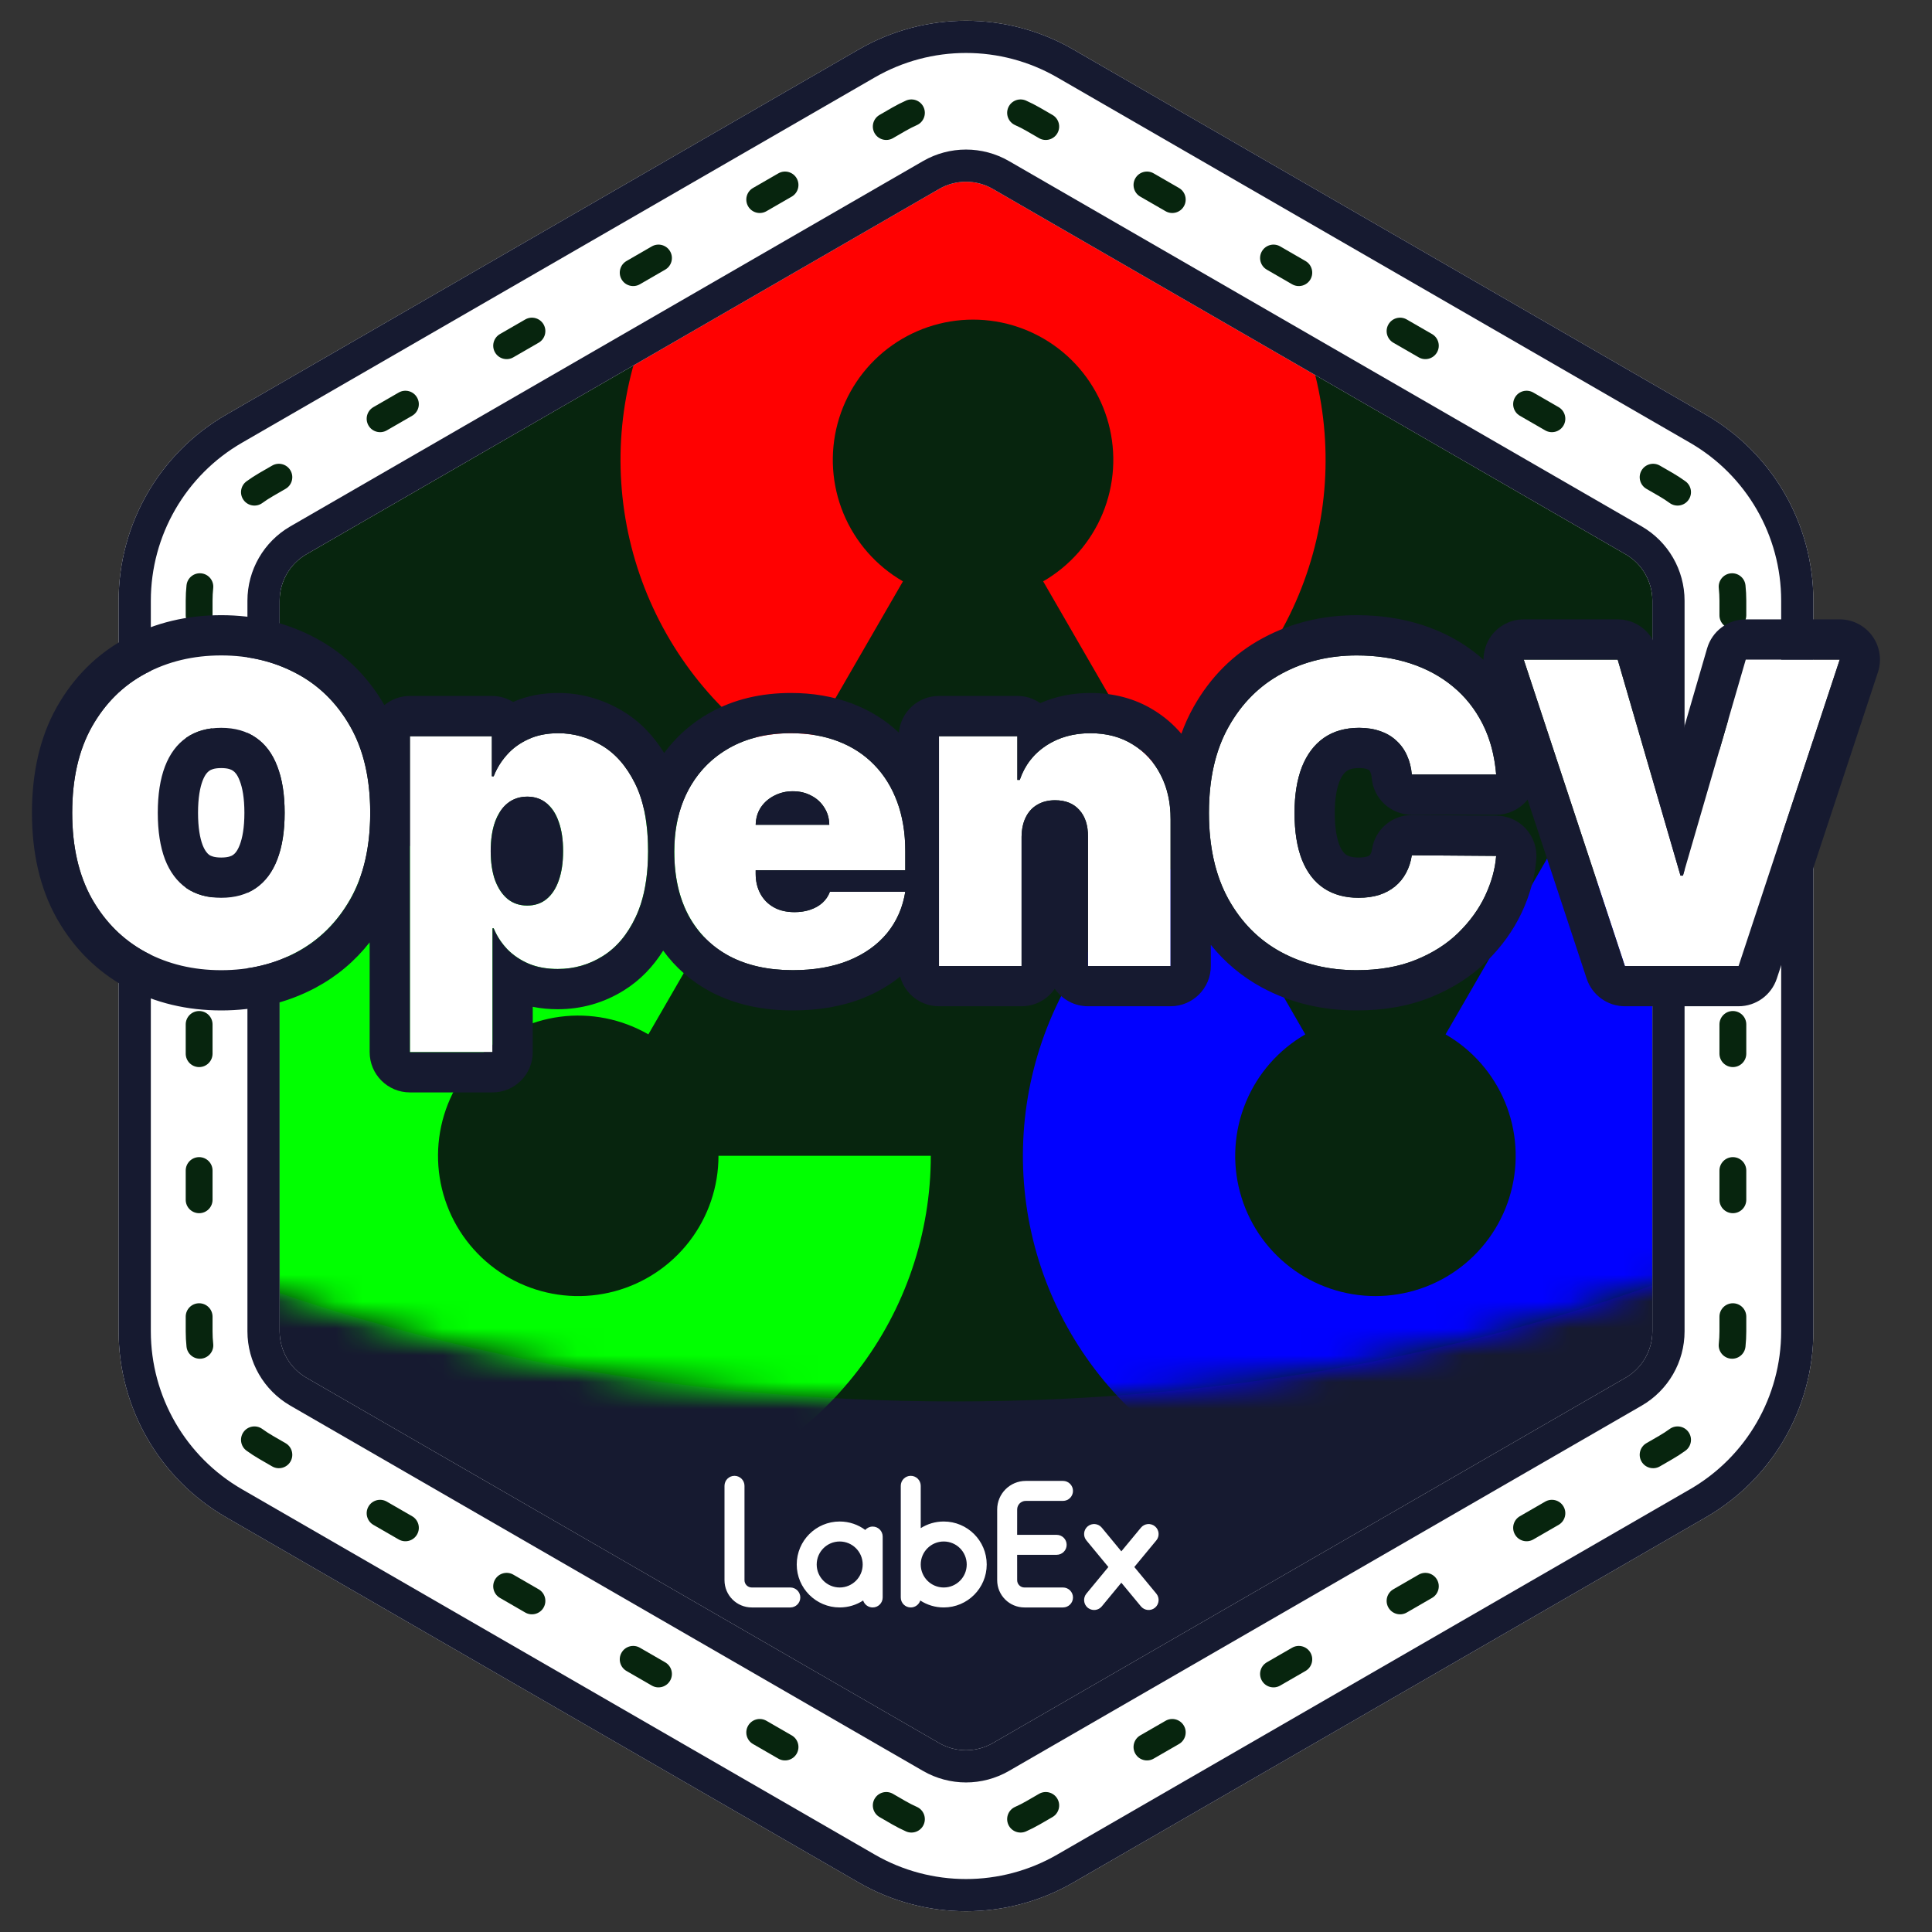
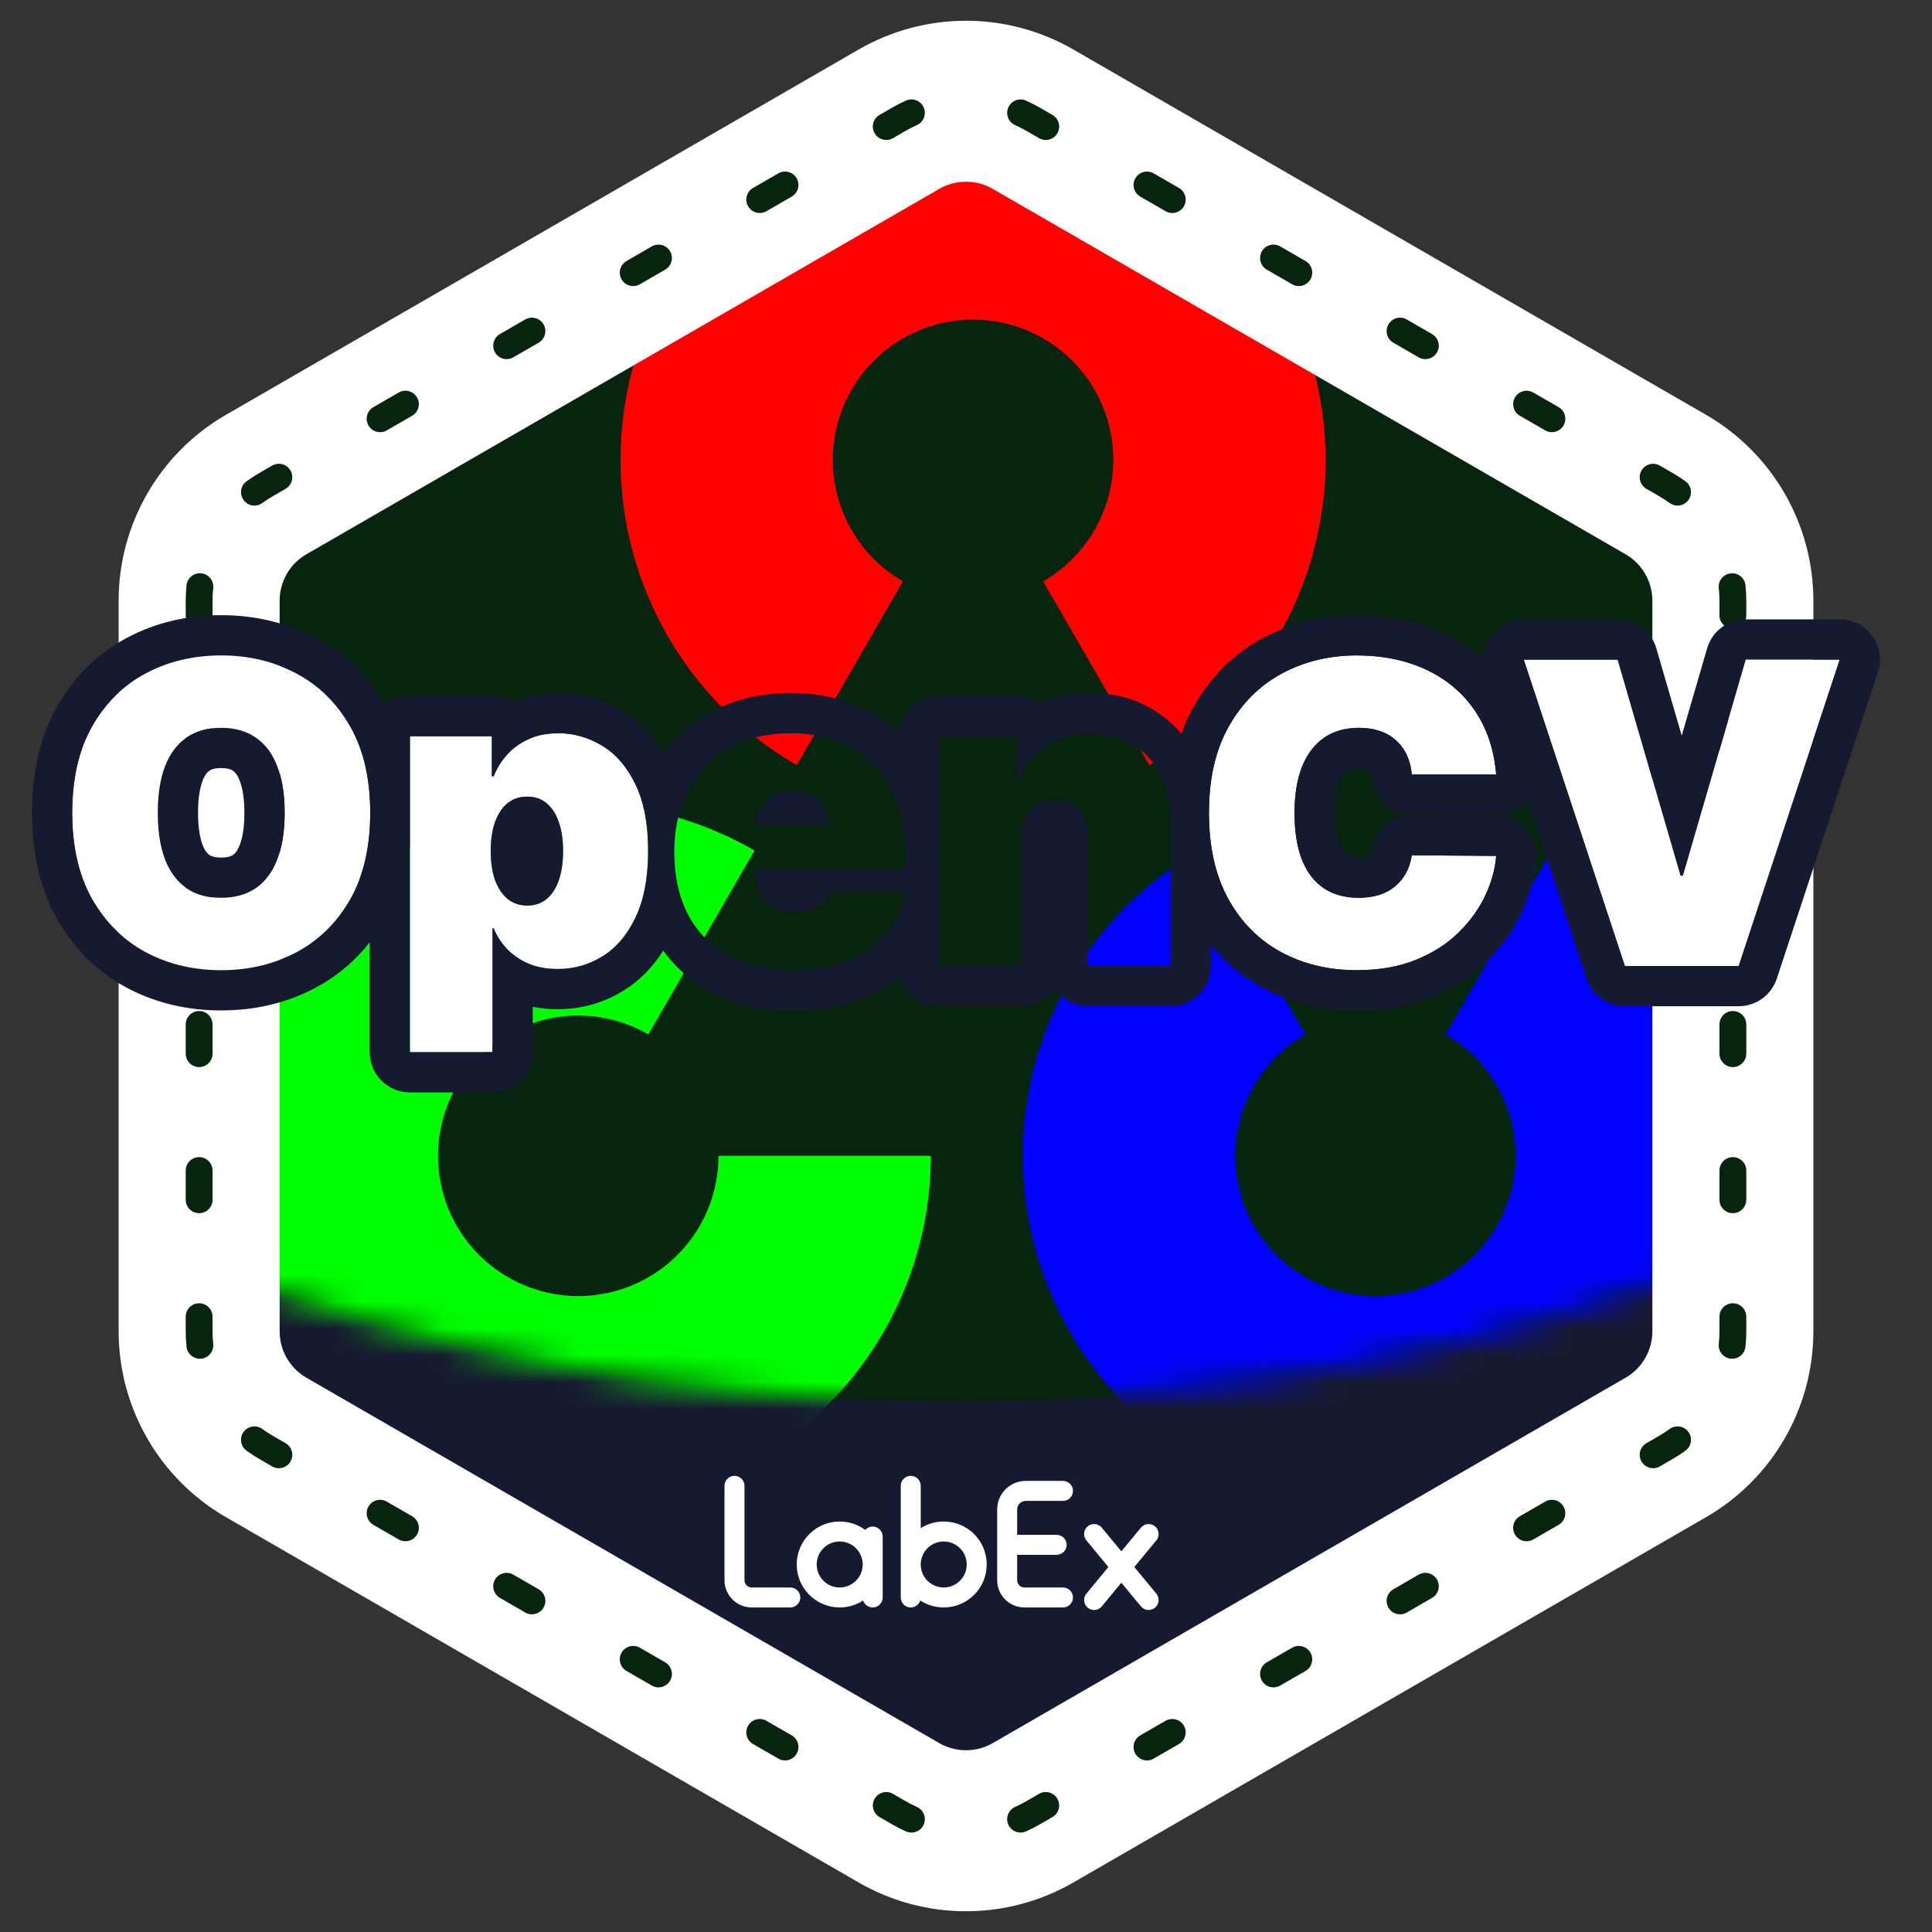
<svg xmlns="http://www.w3.org/2000/svg" width="72" height="72" viewBox="0 0 72 72" fill="none">
  <rect x="0" y="0" width="72" height="72" fill="#333333" stroke="none" />
  <path d="M33.5 4.443C35.047 3.55 36.953 3.55 38.5 4.443L62.079 18.057C63.626 18.95 64.579 20.6 64.579 22.387V49.613C64.579 51.4 63.626 53.05 62.079 53.943L38.5 67.557C36.953 68.45 35.047 68.45 33.5 67.557L9.921 53.943C8.374 53.05 7.421 51.4 7.421 49.613V22.387C7.421 20.6 8.374 18.95 9.921 18.057L33.5 4.443Z" fill="#161A30" />
  <path fill-rule="evenodd" clip-rule="evenodd" d="M7 46.918V22.613C7 20.827 7.953 19.176 9.5 18.283L33.079 4.67C34.626 3.777 36.532 3.777 38.079 4.67L61.658 18.283C63.205 19.176 64.158 20.827 64.158 22.613V46.918C55.829 50.286 46.045 52.227 35.579 52.227C25.112 52.227 15.329 50.286 7 46.918Z" fill="#07250E" />
  <mask id="mask0_5179_47625" style="mask-type:alpha" maskUnits="userSpaceOnUse" x="7" y="4" width="58" height="49">
    <path fill-rule="evenodd" clip-rule="evenodd" d="M7 46.918V22.613C7 20.827 7.953 19.176 9.5 18.283L33.079 4.67C34.626 3.777 36.532 3.777 38.079 4.67L61.658 18.283C63.205 19.176 64.158 20.827 64.158 22.613V46.918C55.829 50.286 46.045 52.227 35.579 52.227C25.112 52.227 15.329 50.286 7 46.918Z" fill="#FF8642" />
  </mask>
  <g mask="url(#mask0_5179_47625)">
    <path d="M29.694 28.516C27.189 27.07 25.232 24.838 24.125 22.166C23.018 19.494 22.824 16.531 23.573 13.738C24.321 10.944 25.971 8.476 28.265 6.715C30.56 4.954 33.371 4 36.263 4C39.155 4 41.967 4.954 44.261 6.715C46.556 8.476 48.205 10.944 48.953 13.738C49.702 16.531 49.508 19.494 48.401 22.166C47.294 24.838 45.337 27.07 42.832 28.516L38.876 21.665C39.873 21.089 40.652 20.201 41.092 19.138C41.532 18.075 41.609 16.897 41.312 15.785C41.014 14.674 40.358 13.692 39.445 12.991C38.532 12.291 37.414 11.911 36.263 11.911C35.112 11.911 33.994 12.291 33.081 12.991C32.168 13.692 31.512 14.674 31.214 15.785C30.917 16.897 30.994 18.075 31.434 19.138C31.875 20.201 32.653 21.089 33.65 21.665L29.694 28.516Z" fill="#FF0101" />
    <path d="M57.828 31.697C60.333 33.143 62.29 35.375 63.397 38.047C64.504 40.719 64.698 43.681 63.949 46.475C63.201 49.268 61.551 51.737 59.257 53.498C56.962 55.258 54.151 56.212 51.259 56.212C48.367 56.212 45.555 55.258 43.261 53.498C40.966 51.737 39.317 49.268 38.568 46.475C37.82 43.681 38.014 40.719 39.121 38.047C40.228 35.375 42.185 33.143 44.69 31.697L48.645 38.548C47.649 39.123 46.87 40.011 46.43 41.074C45.99 42.137 45.912 43.316 46.21 44.427C46.508 45.539 47.164 46.521 48.077 47.221C48.99 47.922 50.108 48.301 51.259 48.301C52.409 48.301 53.528 47.922 54.441 47.221C55.353 46.521 56.01 45.539 56.307 44.427C56.605 43.316 56.528 42.137 56.088 41.074C55.647 40.011 54.869 39.123 53.872 38.548L57.828 31.697Z" fill="#0101FF" />
    <path d="M34.688 43.074C34.688 45.967 33.733 48.778 31.973 51.072C30.212 53.367 27.744 55.016 24.95 55.765C22.157 56.513 19.194 56.319 16.522 55.212C13.85 54.106 11.618 52.148 10.172 49.644C8.726 47.139 8.147 44.227 8.524 41.36C8.902 38.492 10.215 35.83 12.26 33.784C14.305 31.739 16.968 30.426 19.835 30.049C22.702 29.671 25.614 30.25 28.119 31.697L24.163 38.548C23.167 37.973 22.008 37.742 20.868 37.892C19.727 38.043 18.668 38.565 17.854 39.379C17.04 40.192 16.518 41.252 16.368 42.392C16.218 43.533 16.448 44.691 17.023 45.688C17.599 46.684 18.487 47.463 19.55 47.903C20.613 48.344 21.791 48.421 22.903 48.123C24.014 47.825 24.996 47.169 25.696 46.256C26.397 45.343 26.776 44.225 26.776 43.074L34.688 43.074Z" fill="#01FF01" />
  </g>
  <path fill-rule="evenodd" clip-rule="evenodd" d="M32 1.845C34.475 0.416 37.525 0.416 40 1.845L63.579 15.459C66.054 16.888 67.579 19.529 67.579 22.387V49.613C67.579 52.471 66.054 55.112 63.579 56.541L40 70.155C37.525 71.584 34.475 71.584 32 70.155L8.421 56.541C5.946 55.112 4.421 52.471 4.421 49.613V22.387C4.421 19.529 5.946 16.888 8.421 15.459L32 1.845ZM37 7.041C36.381 6.684 35.619 6.684 35 7.041L11.421 20.655C10.802 21.012 10.421 21.672 10.421 22.387V49.613C10.421 50.328 10.802 50.988 11.421 51.345L35 64.959C35.619 65.316 36.381 65.316 37 64.959L60.579 51.345C61.198 50.988 61.579 50.328 61.579 49.613V22.387C61.579 21.672 61.198 21.012 60.579 20.655L37 7.041Z" fill="white" />
-   <path fill-rule="evenodd" clip-rule="evenodd" d="M39.4 2.885C37.296 1.67 34.704 1.67 32.6 2.885L9.021 16.498C6.917 17.712 5.621 19.957 5.621 22.387V49.613C5.621 52.043 6.917 54.288 9.021 55.502L32.6 69.115C34.704 70.33 37.296 70.33 39.4 69.115L62.979 55.502C65.083 54.288 66.379 52.043 66.379 49.613V22.387C66.379 19.957 65.083 17.712 62.979 16.498L39.4 2.885ZM34.4 6.002C35.39 5.431 36.61 5.431 37.6 6.002L61.179 19.616C62.169 20.187 62.779 21.244 62.779 22.387V49.613C62.779 50.757 62.169 51.813 61.179 52.385L37.6 65.998C36.61 66.569 35.39 66.569 34.4 65.998L10.821 52.385C9.831 51.813 9.221 50.757 9.221 49.613V22.387C9.221 21.244 9.831 20.187 10.821 19.616L34.4 6.002ZM40 1.845C37.525 0.416 34.475 0.416 32 1.845L8.421 15.459C5.946 16.888 4.421 19.529 4.421 22.387V49.613C4.421 52.471 5.946 55.112 8.421 56.541L32 70.155C34.475 71.584 37.525 71.584 40 70.155L63.579 56.541C66.054 55.112 67.579 52.471 67.579 49.613V22.387C67.579 19.529 66.054 16.888 63.579 15.459L40 1.845ZM35 7.041C35.619 6.684 36.381 6.684 37 7.041L60.579 20.655C61.198 21.012 61.579 21.672 61.579 22.387V49.613C61.579 50.328 61.198 50.988 60.579 51.345L37 64.959C36.381 65.316 35.619 65.316 35 64.959L11.421 51.345C10.802 50.988 10.421 50.328 10.421 49.613V22.387C10.421 21.672 10.802 21.012 11.421 20.655L35 7.041Z" fill="#161A30" />
-   <path fill-rule="evenodd" clip-rule="evenodd" d="M37.577 4.002C37.689 3.75 37.985 3.637 38.237 3.749C38.411 3.827 38.583 3.914 38.75 4.01L39.222 4.283C39.461 4.421 39.543 4.726 39.405 4.966C39.267 5.205 38.961 5.287 38.722 5.149L38.25 4.876C38.113 4.797 37.973 4.726 37.83 4.662C37.578 4.55 37.465 4.254 37.577 4.002ZM34.423 4.002C34.535 4.254 34.422 4.55 34.17 4.662C34.027 4.726 33.887 4.797 33.75 4.876L33.278 5.149C33.039 5.287 32.733 5.205 32.595 4.966C32.457 4.726 32.539 4.421 32.778 4.283L33.25 4.01C33.417 3.914 33.589 3.827 33.763 3.749C34.015 3.637 34.311 3.75 34.423 4.002ZM42.311 6.644C42.449 6.405 42.755 6.323 42.994 6.461L43.937 7.005C44.176 7.143 44.258 7.449 44.12 7.688C43.982 7.927 43.676 8.009 43.437 7.871L42.494 7.327C42.255 7.189 42.173 6.883 42.311 6.644ZM29.689 6.644C29.827 6.883 29.745 7.189 29.506 7.327L28.563 7.871C28.323 8.009 28.018 7.927 27.88 7.688C27.742 7.449 27.823 7.143 28.063 7.005L29.006 6.461C29.245 6.323 29.551 6.405 29.689 6.644ZM24.973 9.366C25.111 9.605 25.029 9.911 24.79 10.049L23.847 10.594C23.608 10.732 23.302 10.65 23.164 10.411C23.026 10.172 23.108 9.866 23.347 9.728L24.29 9.183C24.529 9.045 24.835 9.127 24.973 9.366ZM47.027 9.366C47.165 9.127 47.471 9.045 47.71 9.183L48.653 9.728C48.892 9.866 48.974 10.172 48.836 10.411C48.698 10.65 48.392 10.732 48.153 10.594L47.21 10.049C46.971 9.911 46.889 9.605 47.027 9.366ZM20.257 12.089C20.395 12.328 20.313 12.634 20.074 12.772L19.131 13.316C18.892 13.455 18.586 13.373 18.448 13.133C18.31 12.894 18.392 12.589 18.631 12.45L19.574 11.906C19.813 11.768 20.119 11.85 20.257 12.089ZM51.743 12.089C51.881 11.85 52.187 11.768 52.426 11.906L53.369 12.45C53.608 12.589 53.69 12.894 53.552 13.133C53.414 13.373 53.108 13.455 52.869 13.316L51.926 12.772C51.687 12.634 51.605 12.328 51.743 12.089ZM15.541 14.812C15.68 15.051 15.598 15.357 15.358 15.495L14.415 16.039C14.176 16.177 13.87 16.095 13.732 15.856C13.594 15.617 13.676 15.311 13.915 15.173L14.858 14.629C15.098 14.491 15.403 14.572 15.541 14.812ZM56.459 14.812C56.596 14.572 56.902 14.491 57.142 14.629L58.085 15.173C58.324 15.311 58.406 15.617 58.268 15.856C58.13 16.095 57.824 16.177 57.585 16.039L56.642 15.495C56.402 15.357 56.32 15.051 56.459 14.812ZM10.826 17.534C10.964 17.773 10.882 18.079 10.643 18.217L10.171 18.49C10.034 18.569 9.902 18.654 9.776 18.746C9.553 18.908 9.24 18.859 9.078 18.635C8.915 18.412 8.965 18.099 9.188 17.937C9.343 17.825 9.504 17.72 9.671 17.623L10.143 17.351C10.382 17.213 10.688 17.295 10.826 17.534ZM61.174 17.534C61.312 17.295 61.618 17.213 61.857 17.351L62.329 17.623C62.496 17.72 62.657 17.825 62.812 17.937C63.035 18.099 63.085 18.412 62.922 18.635C62.76 18.859 62.447 18.908 62.224 18.746C62.098 18.654 61.966 18.569 61.829 18.49L61.357 18.217C61.118 18.079 61.036 17.773 61.174 17.534ZM7.501 21.367C7.775 21.395 7.975 21.642 7.946 21.916C7.929 22.071 7.921 22.228 7.921 22.387V22.931C7.921 23.207 7.697 23.431 7.421 23.431C7.145 23.431 6.921 23.207 6.921 22.931V22.387C6.921 22.193 6.931 22.002 6.951 21.812C6.98 21.537 7.226 21.338 7.501 21.367ZM64.499 21.367C64.774 21.338 65.02 21.537 65.049 21.812C65.069 22.002 65.079 22.193 65.079 22.387V22.931C65.079 23.207 64.855 23.431 64.579 23.431C64.303 23.431 64.079 23.207 64.079 22.931V22.387C64.079 22.228 64.07 22.071 64.054 21.916C64.025 21.642 64.225 21.395 64.499 21.367ZM64.579 26.788C64.855 26.788 65.079 27.011 65.079 27.288V28.377C65.079 28.653 64.855 28.877 64.579 28.877C64.303 28.877 64.079 28.653 64.079 28.377V27.288C64.079 27.011 64.303 26.788 64.579 26.788ZM7.421 26.788C7.697 26.788 7.921 27.011 7.921 27.288V28.377C7.921 28.653 7.697 28.877 7.421 28.877C7.145 28.877 6.921 28.653 6.921 28.377V27.288C6.921 27.011 7.145 26.788 7.421 26.788ZM7.421 32.233C7.697 32.233 7.921 32.457 7.921 32.733V33.822C7.921 34.098 7.697 34.322 7.421 34.322C7.145 34.322 6.921 34.098 6.921 33.822V32.733C6.921 32.457 7.145 32.233 7.421 32.233ZM64.579 32.233C64.855 32.233 65.079 32.457 65.079 32.733V33.822C65.079 34.098 64.855 34.322 64.579 34.322C64.303 34.322 64.079 34.098 64.079 33.822V32.733C64.079 32.457 64.303 32.233 64.579 32.233ZM7.421 37.678C7.697 37.678 7.921 37.902 7.921 38.178V39.267C7.921 39.543 7.697 39.767 7.421 39.767C7.145 39.767 6.921 39.543 6.921 39.267V38.178C6.921 37.902 7.145 37.678 7.421 37.678ZM64.579 37.678C64.855 37.678 65.079 37.902 65.079 38.178V39.267C65.079 39.543 64.855 39.767 64.579 39.767C64.303 39.767 64.079 39.543 64.079 39.267V38.178C64.079 37.902 64.303 37.678 64.579 37.678ZM7.421 43.123C7.697 43.123 7.921 43.347 7.921 43.623V44.712C7.921 44.989 7.697 45.212 7.421 45.212C7.145 45.212 6.921 44.989 6.921 44.712V43.623C6.921 43.347 7.145 43.123 7.421 43.123ZM64.579 43.123C64.855 43.123 65.079 43.347 65.079 43.623V44.712C65.079 44.989 64.855 45.212 64.579 45.212C64.303 45.212 64.079 44.989 64.079 44.712V43.623C64.079 43.347 64.303 43.123 64.579 43.123ZM7.421 48.569C7.697 48.569 7.921 48.792 7.921 49.069V49.613C7.921 49.771 7.929 49.928 7.946 50.084C7.975 50.358 7.775 50.604 7.501 50.633C7.226 50.662 6.98 50.463 6.951 50.188C6.931 49.998 6.921 49.806 6.921 49.613V49.069C6.921 48.792 7.145 48.569 7.421 48.569ZM64.579 48.569C64.855 48.569 65.079 48.792 65.079 49.069V49.613C65.079 49.806 65.069 49.998 65.049 50.188C65.02 50.463 64.774 50.662 64.499 50.633C64.225 50.604 64.025 50.358 64.054 50.084C64.07 49.928 64.079 49.771 64.079 49.613V49.069C64.079 48.792 64.303 48.569 64.579 48.569ZM9.078 53.364C9.24 53.141 9.553 53.092 9.776 53.254C9.902 53.346 10.034 53.431 10.171 53.51L10.643 53.783C10.882 53.921 10.964 54.226 10.826 54.466C10.688 54.705 10.382 54.787 10.143 54.649L9.671 54.376C9.504 54.28 9.343 54.175 9.188 54.063C8.965 53.901 8.915 53.588 9.078 53.364ZM62.922 53.364C63.085 53.588 63.035 53.901 62.812 54.063C62.657 54.175 62.496 54.28 62.329 54.376L61.857 54.649C61.618 54.787 61.312 54.705 61.174 54.466C61.036 54.226 61.118 53.921 61.357 53.783L61.829 53.51C61.966 53.431 62.098 53.346 62.224 53.254C62.447 53.092 62.76 53.141 62.922 53.364ZM13.732 56.144C13.87 55.904 14.176 55.823 14.415 55.961L15.358 56.505C15.598 56.643 15.68 56.949 15.541 57.188C15.403 57.427 15.098 57.509 14.858 57.371L13.915 56.827C13.676 56.689 13.594 56.383 13.732 56.144ZM58.268 56.144C58.406 56.383 58.324 56.689 58.085 56.827L57.142 57.371C56.902 57.509 56.596 57.427 56.459 57.188C56.32 56.949 56.402 56.643 56.642 56.505L57.585 55.961C57.824 55.823 58.13 55.904 58.268 56.144ZM18.448 58.866C18.586 58.627 18.892 58.545 19.131 58.683L20.074 59.228C20.313 59.366 20.395 59.672 20.257 59.911C20.119 60.15 19.813 60.232 19.574 60.094L18.631 59.549C18.392 59.411 18.31 59.105 18.448 58.866ZM53.552 58.866C53.69 59.105 53.608 59.411 53.369 59.549L52.426 60.094C52.187 60.232 51.881 60.15 51.743 59.911C51.605 59.672 51.687 59.366 51.926 59.228L52.869 58.683C53.108 58.545 53.414 58.627 53.552 58.866ZM23.164 61.589C23.302 61.35 23.608 61.268 23.847 61.406L24.79 61.95C25.029 62.089 25.111 62.394 24.973 62.633C24.835 62.873 24.529 62.955 24.29 62.816L23.347 62.272C23.108 62.134 23.026 61.828 23.164 61.589ZM48.836 61.589C48.974 61.828 48.892 62.134 48.653 62.272L47.71 62.816C47.471 62.955 47.165 62.873 47.027 62.633C46.889 62.394 46.971 62.089 47.21 61.95L48.153 61.406C48.392 61.268 48.698 61.35 48.836 61.589ZM27.88 64.312C28.018 64.073 28.323 63.991 28.563 64.129L29.506 64.673C29.745 64.811 29.827 65.117 29.689 65.356C29.551 65.595 29.245 65.677 29.006 65.539L28.063 64.995C27.823 64.857 27.742 64.551 27.88 64.312ZM44.12 64.312C44.258 64.551 44.176 64.857 43.937 64.995L42.994 65.539C42.755 65.677 42.449 65.595 42.311 65.356C42.173 65.117 42.255 64.811 42.494 64.673L43.437 64.129C43.676 63.991 43.982 64.073 44.12 64.312ZM32.595 67.034C32.733 66.795 33.039 66.713 33.278 66.851L33.75 67.124C33.887 67.203 34.027 67.274 34.17 67.338C34.422 67.45 34.535 67.745 34.423 67.998C34.311 68.25 34.015 68.363 33.763 68.251C33.589 68.173 33.417 68.086 33.25 67.99L32.778 67.717C32.539 67.579 32.457 67.273 32.595 67.034ZM39.405 67.034C39.543 67.273 39.461 67.579 39.222 67.717L38.75 67.99C38.583 68.086 38.411 68.173 38.237 68.251C37.985 68.363 37.689 68.25 37.577 67.998C37.465 67.745 37.578 67.45 37.83 67.338C37.973 67.274 38.113 67.203 38.25 67.124L38.722 66.851C38.961 66.713 39.267 66.795 39.405 67.034Z" fill="#07250E" />
+   <path fill-rule="evenodd" clip-rule="evenodd" d="M37.577 4.002C37.689 3.75 37.985 3.637 38.237 3.749C38.411 3.827 38.583 3.914 38.75 4.01L39.222 4.283C39.461 4.421 39.543 4.726 39.405 4.966C39.267 5.205 38.961 5.287 38.722 5.149L38.25 4.876C38.113 4.797 37.973 4.726 37.83 4.662C37.578 4.55 37.465 4.254 37.577 4.002ZM34.423 4.002C34.535 4.254 34.422 4.55 34.17 4.662C34.027 4.726 33.887 4.797 33.75 4.876L33.278 5.149C33.039 5.287 32.733 5.205 32.595 4.966C32.457 4.726 32.539 4.421 32.778 4.283L33.25 4.01C33.417 3.914 33.589 3.827 33.763 3.749C34.015 3.637 34.311 3.75 34.423 4.002ZM42.311 6.644C42.449 6.405 42.755 6.323 42.994 6.461L43.937 7.005C44.176 7.143 44.258 7.449 44.12 7.688C43.982 7.927 43.676 8.009 43.437 7.871L42.494 7.327C42.255 7.189 42.173 6.883 42.311 6.644ZM29.689 6.644C29.827 6.883 29.745 7.189 29.506 7.327L28.563 7.871C28.323 8.009 28.018 7.927 27.88 7.688C27.742 7.449 27.823 7.143 28.063 7.005L29.006 6.461C29.245 6.323 29.551 6.405 29.689 6.644ZM24.973 9.366C25.111 9.605 25.029 9.911 24.79 10.049L23.847 10.594C23.608 10.732 23.302 10.65 23.164 10.411C23.026 10.172 23.108 9.866 23.347 9.728L24.29 9.183C24.529 9.045 24.835 9.127 24.973 9.366ZM47.027 9.366C47.165 9.127 47.471 9.045 47.71 9.183L48.653 9.728C48.892 9.866 48.974 10.172 48.836 10.411C48.698 10.65 48.392 10.732 48.153 10.594L47.21 10.049C46.971 9.911 46.889 9.605 47.027 9.366ZM20.257 12.089C20.395 12.328 20.313 12.634 20.074 12.772L19.131 13.316C18.892 13.455 18.586 13.373 18.448 13.133C18.31 12.894 18.392 12.589 18.631 12.45L19.574 11.906C19.813 11.768 20.119 11.85 20.257 12.089ZM51.743 12.089C51.881 11.85 52.187 11.768 52.426 11.906L53.369 12.45C53.608 12.589 53.69 12.894 53.552 13.133C53.414 13.373 53.108 13.455 52.869 13.316L51.926 12.772C51.687 12.634 51.605 12.328 51.743 12.089ZM15.541 14.812C15.68 15.051 15.598 15.357 15.358 15.495L14.415 16.039C14.176 16.177 13.87 16.095 13.732 15.856C13.594 15.617 13.676 15.311 13.915 15.173L14.858 14.629C15.098 14.491 15.403 14.572 15.541 14.812ZM56.459 14.812C56.596 14.572 56.902 14.491 57.142 14.629L58.085 15.173C58.324 15.311 58.406 15.617 58.268 15.856C58.13 16.095 57.824 16.177 57.585 16.039L56.642 15.495C56.402 15.357 56.32 15.051 56.459 14.812ZM10.826 17.534C10.964 17.773 10.882 18.079 10.643 18.217L10.171 18.49C10.034 18.569 9.902 18.654 9.776 18.746C9.553 18.908 9.24 18.859 9.078 18.635C8.915 18.412 8.965 18.099 9.188 17.937C9.343 17.825 9.504 17.72 9.671 17.623L10.143 17.351C10.382 17.213 10.688 17.295 10.826 17.534ZM61.174 17.534C61.312 17.295 61.618 17.213 61.857 17.351L62.329 17.623C62.496 17.72 62.657 17.825 62.812 17.937C63.035 18.099 63.085 18.412 62.922 18.635C62.76 18.859 62.447 18.908 62.224 18.746C62.098 18.654 61.966 18.569 61.829 18.49L61.357 18.217C61.118 18.079 61.036 17.773 61.174 17.534ZM7.501 21.367C7.775 21.395 7.975 21.642 7.946 21.916C7.929 22.071 7.921 22.228 7.921 22.387V22.931C7.921 23.207 7.697 23.431 7.421 23.431C7.145 23.431 6.921 23.207 6.921 22.931V22.387C6.921 22.193 6.931 22.002 6.951 21.812C6.98 21.537 7.226 21.338 7.501 21.367ZM64.499 21.367C64.774 21.338 65.02 21.537 65.049 21.812C65.069 22.002 65.079 22.193 65.079 22.387V22.931C65.079 23.207 64.855 23.431 64.579 23.431C64.303 23.431 64.079 23.207 64.079 22.931V22.387C64.079 22.228 64.07 22.071 64.054 21.916C64.025 21.642 64.225 21.395 64.499 21.367ZM64.579 26.788C64.855 26.788 65.079 27.011 65.079 27.288V28.377C65.079 28.653 64.855 28.877 64.579 28.877C64.303 28.877 64.079 28.653 64.079 28.377V27.288C64.079 27.011 64.303 26.788 64.579 26.788ZM7.421 26.788C7.697 26.788 7.921 27.011 7.921 27.288V28.377C7.921 28.653 7.697 28.877 7.421 28.877C7.145 28.877 6.921 28.653 6.921 28.377V27.288C6.921 27.011 7.145 26.788 7.421 26.788ZM7.421 32.233C7.697 32.233 7.921 32.457 7.921 32.733V33.822C7.921 34.098 7.697 34.322 7.421 34.322C7.145 34.322 6.921 34.098 6.921 33.822V32.733C6.921 32.457 7.145 32.233 7.421 32.233ZM64.579 32.233C64.855 32.233 65.079 32.457 65.079 32.733V33.822C65.079 34.098 64.855 34.322 64.579 34.322C64.303 34.322 64.079 34.098 64.079 33.822V32.733C64.079 32.457 64.303 32.233 64.579 32.233ZM7.421 37.678C7.697 37.678 7.921 37.902 7.921 38.178V39.267C7.921 39.543 7.697 39.767 7.421 39.767C7.145 39.767 6.921 39.543 6.921 39.267V38.178C6.921 37.902 7.145 37.678 7.421 37.678ZM64.579 37.678C64.855 37.678 65.079 37.902 65.079 38.178V39.267C65.079 39.543 64.855 39.767 64.579 39.767C64.303 39.767 64.079 39.543 64.079 39.267V38.178C64.079 37.902 64.303 37.678 64.579 37.678ZM7.421 43.123C7.697 43.123 7.921 43.347 7.921 43.623V44.712C7.921 44.989 7.697 45.212 7.421 45.212C7.145 45.212 6.921 44.989 6.921 44.712V43.623C6.921 43.347 7.145 43.123 7.421 43.123ZM64.579 43.123C64.855 43.123 65.079 43.347 65.079 43.623V44.712C65.079 44.989 64.855 45.212 64.579 45.212C64.303 45.212 64.079 44.989 64.079 44.712V43.623C64.079 43.347 64.303 43.123 64.579 43.123ZM7.421 48.569C7.697 48.569 7.921 48.792 7.921 49.069V49.613C7.921 49.771 7.929 49.928 7.946 50.084C7.975 50.358 7.775 50.604 7.501 50.633C7.226 50.662 6.98 50.463 6.951 50.188C6.931 49.998 6.921 49.806 6.921 49.613V49.069C6.921 48.792 7.145 48.569 7.421 48.569ZM64.579 48.569C64.855 48.569 65.079 48.792 65.079 49.069V49.613C65.079 49.806 65.069 49.998 65.049 50.188C65.02 50.463 64.774 50.662 64.499 50.633C64.225 50.604 64.025 50.358 64.054 50.084C64.07 49.928 64.079 49.771 64.079 49.613V49.069C64.079 48.792 64.303 48.569 64.579 48.569ZM9.078 53.364C9.24 53.141 9.553 53.092 9.776 53.254C9.902 53.346 10.034 53.431 10.171 53.51L10.643 53.783C10.882 53.921 10.964 54.226 10.826 54.466C10.688 54.705 10.382 54.787 10.143 54.649L9.671 54.376C9.504 54.28 9.343 54.175 9.188 54.063C8.965 53.901 8.915 53.588 9.078 53.364ZM62.922 53.364C63.085 53.588 63.035 53.901 62.812 54.063C62.657 54.175 62.496 54.28 62.329 54.376L61.857 54.649C61.618 54.787 61.312 54.705 61.174 54.466C61.036 54.226 61.118 53.921 61.357 53.783L61.829 53.51C61.966 53.431 62.098 53.346 62.224 53.254C62.447 53.092 62.76 53.141 62.922 53.364ZM13.732 56.144C13.87 55.904 14.176 55.823 14.415 55.961L15.358 56.505C15.598 56.643 15.68 56.949 15.541 57.188C15.403 57.427 15.098 57.509 14.858 57.371L13.915 56.827C13.676 56.689 13.594 56.383 13.732 56.144ZM58.268 56.144C58.406 56.383 58.324 56.689 58.085 56.827L57.142 57.371C56.902 57.509 56.596 57.427 56.459 57.188C56.32 56.949 56.402 56.643 56.642 56.505L57.585 55.961C57.824 55.823 58.13 55.904 58.268 56.144ZM18.448 58.866C18.586 58.627 18.892 58.545 19.131 58.683L20.074 59.228C20.313 59.366 20.395 59.672 20.257 59.911C20.119 60.15 19.813 60.232 19.574 60.094L18.631 59.549C18.392 59.411 18.31 59.105 18.448 58.866ZM53.552 58.866C53.69 59.105 53.608 59.411 53.369 59.549L52.426 60.094C52.187 60.232 51.881 60.15 51.743 59.911C51.605 59.672 51.687 59.366 51.926 59.228L52.869 58.683C53.108 58.545 53.414 58.627 53.552 58.866ZM23.164 61.589C23.302 61.35 23.608 61.268 23.847 61.406L24.79 61.95C25.029 62.089 25.111 62.394 24.973 62.633C24.835 62.873 24.529 62.955 24.29 62.816L23.347 62.272C23.108 62.134 23.026 61.828 23.164 61.589ZM48.836 61.589C48.974 61.828 48.892 62.134 48.653 62.272L47.71 62.816C47.471 62.955 47.165 62.873 47.027 62.633C46.889 62.394 46.971 62.089 47.21 61.95L48.153 61.406C48.392 61.268 48.698 61.35 48.836 61.589ZM27.88 64.312C28.018 64.073 28.323 63.991 28.563 64.129L29.506 64.673C29.745 64.811 29.827 65.117 29.689 65.356C29.551 65.595 29.245 65.677 29.006 65.539L28.063 64.995C27.823 64.857 27.742 64.551 27.88 64.312ZM44.12 64.312C44.258 64.551 44.176 64.857 43.937 64.995L42.994 65.539C42.755 65.677 42.449 65.595 42.311 65.356C42.173 65.117 42.255 64.811 42.494 64.673L43.437 64.129C43.676 63.991 43.982 64.073 44.12 64.312M32.595 67.034C32.733 66.795 33.039 66.713 33.278 66.851L33.75 67.124C33.887 67.203 34.027 67.274 34.17 67.338C34.422 67.45 34.535 67.745 34.423 67.998C34.311 68.25 34.015 68.363 33.763 68.251C33.589 68.173 33.417 68.086 33.25 67.99L32.778 67.717C32.539 67.579 32.457 67.273 32.595 67.034ZM39.405 67.034C39.543 67.273 39.461 67.579 39.222 67.717L38.75 67.99C38.583 68.086 38.411 68.173 38.237 68.251C37.985 68.363 37.689 68.25 37.577 67.998C37.465 67.745 37.578 67.45 37.83 67.338C37.973 67.274 38.113 67.203 38.25 67.124L38.722 66.851C38.961 66.713 39.267 66.795 39.405 67.034Z" fill="#07250E" />
  <path d="M27.372 55C27.578 55 27.745 55.167 27.745 55.372V58.89C27.745 59.039 27.866 59.161 28.016 59.161H29.453C29.658 59.161 29.825 59.328 29.825 59.533C29.825 59.739 29.658 59.905 29.453 59.905H28.016C27.455 59.905 27 59.451 27 58.89V55.372C27 55.167 27.167 55 27.372 55ZM31.293 56.702C31.65 56.702 31.979 56.819 32.245 57.016C32.313 56.939 32.412 56.891 32.523 56.891C32.728 56.891 32.895 57.058 32.895 57.264V59.533C32.895 59.739 32.728 59.905 32.523 59.905C32.356 59.905 32.215 59.796 32.167 59.646C31.916 59.81 31.616 59.905 31.293 59.905C30.409 59.905 29.692 59.188 29.692 58.304C29.692 57.419 30.409 56.702 31.293 56.702ZM31.293 57.447C30.82 57.447 30.436 57.831 30.436 58.304C30.436 58.777 30.82 59.161 31.293 59.161C31.766 59.161 32.15 58.777 32.15 58.304C32.15 57.831 31.766 57.447 31.293 57.447ZM33.941 55C34.147 55 34.313 55.167 34.313 55.372L34.313 56.95C34.561 56.793 34.855 56.702 35.17 56.702C36.055 56.702 36.772 57.419 36.772 58.304C36.772 59.188 36.055 59.905 35.17 59.905C34.847 59.905 34.547 59.81 34.296 59.646C34.248 59.796 34.107 59.905 33.941 59.905C33.735 59.905 33.569 59.739 33.569 59.533V55.372C33.569 55.167 33.735 55 33.941 55ZM35.17 57.447C34.697 57.447 34.313 57.831 34.313 58.304C34.313 58.777 34.697 59.161 35.17 59.161C35.644 59.161 36.027 58.777 36.027 58.304C36.027 57.831 35.644 57.447 35.17 57.447ZM39.615 55.189C39.82 55.189 39.987 55.356 39.987 55.562C39.987 55.767 39.82 55.934 39.615 55.934H38.227C38.05 55.934 37.907 56.077 37.907 56.254L37.906 57.199L39.378 57.199C39.584 57.199 39.751 57.365 39.751 57.571C39.751 57.777 39.584 57.943 39.378 57.943L37.906 57.943L37.907 58.89C37.907 59.039 38.028 59.161 38.178 59.161H39.615C39.82 59.161 39.987 59.328 39.987 59.533C39.987 59.739 39.82 59.905 39.615 59.905H38.178C37.617 59.905 37.162 59.451 37.162 58.89V56.254C37.162 55.666 37.639 55.189 38.227 55.189H39.615ZM42.519 56.932C42.65 56.773 42.884 56.751 43.043 56.882C43.201 57.013 43.224 57.248 43.093 57.406L42.273 58.398L43.093 59.39C43.224 59.549 43.201 59.784 43.043 59.915C42.884 60.046 42.65 60.023 42.519 59.865L41.789 58.983L41.061 59.865C40.938 60.014 40.724 60.042 40.567 59.937L40.536 59.915C40.378 59.784 40.356 59.549 40.487 59.39L41.306 58.398L40.487 57.406C40.356 57.248 40.378 57.013 40.536 56.882C40.695 56.751 40.93 56.773 41.061 56.932L41.789 57.814L42.519 56.932Z" fill="white" />
  <path d="M13.797 30.291C13.797 31.562 13.55 32.634 13.056 33.508C12.561 34.378 11.894 35.037 11.054 35.487C10.214 35.933 9.278 36.156 8.244 36.156C7.204 36.156 6.263 35.931 5.423 35.481C4.587 35.028 3.922 34.366 3.427 33.497C2.937 32.623 2.691 31.555 2.691 30.291C2.691 29.02 2.937 27.949 3.427 27.079C3.922 26.206 4.587 25.546 5.423 25.1C6.263 24.651 7.204 24.426 8.244 24.426C9.278 24.426 10.214 24.651 11.054 25.1C11.894 25.546 12.561 26.206 13.056 27.079C13.55 27.949 13.797 29.02 13.797 30.291ZM10.608 30.291C10.608 29.607 10.517 29.031 10.335 28.563C10.157 28.09 9.891 27.734 9.538 27.492C9.188 27.247 8.757 27.124 8.244 27.124C7.731 27.124 7.298 27.247 6.945 27.492C6.596 27.734 6.33 28.09 6.148 28.563C5.97 29.031 5.88 29.607 5.88 30.291C5.88 30.975 5.97 31.553 6.148 32.025C6.33 32.493 6.596 32.85 6.945 33.095C7.298 33.337 7.731 33.458 8.244 33.458C8.757 33.458 9.188 33.337 9.538 33.095C9.891 32.85 10.157 32.493 10.335 32.025C10.517 31.553 10.608 30.975 10.608 30.291Z" fill="white" />
  <path d="M15.276 39.211V27.436H18.331V28.93H18.398C18.51 28.641 18.673 28.375 18.889 28.133C19.105 27.888 19.372 27.693 19.692 27.548C20.011 27.399 20.383 27.325 20.807 27.325C21.372 27.325 21.909 27.475 22.418 27.776C22.931 28.078 23.347 28.551 23.667 29.198C23.99 29.845 24.152 30.685 24.152 31.718C24.152 32.707 23.998 33.526 23.689 34.177C23.384 34.827 22.976 35.312 22.463 35.632C21.953 35.952 21.394 36.111 20.785 36.111C20.383 36.111 20.024 36.047 19.708 35.916C19.396 35.783 19.129 35.602 18.906 35.376C18.686 35.145 18.517 34.885 18.398 34.595H18.354V39.211H15.276ZM18.287 31.718C18.287 32.135 18.341 32.495 18.448 32.8C18.56 33.101 18.716 33.335 18.917 33.502C19.121 33.666 19.365 33.748 19.647 33.748C19.93 33.748 20.169 33.668 20.366 33.508C20.567 33.344 20.719 33.112 20.823 32.811C20.931 32.506 20.985 32.142 20.985 31.718C20.985 31.294 20.931 30.932 20.823 30.631C20.719 30.326 20.567 30.094 20.366 29.934C20.169 29.771 19.93 29.689 19.647 29.689C19.365 29.689 19.121 29.771 18.917 29.934C18.716 30.094 18.56 30.326 18.448 30.631C18.341 30.932 18.287 31.294 18.287 31.718Z" fill="white" />
-   <path d="M29.545 36.156C28.63 36.156 27.842 35.981 27.181 35.632C26.523 35.279 26.015 34.773 25.659 34.116C25.306 33.454 25.129 32.662 25.129 31.741C25.129 30.856 25.307 30.083 25.664 29.421C26.021 28.76 26.525 28.245 27.175 27.877C27.826 27.509 28.593 27.325 29.478 27.325C30.125 27.325 30.71 27.425 31.234 27.626C31.758 27.827 32.206 28.118 32.578 28.501C32.949 28.88 33.236 29.341 33.436 29.884C33.637 30.427 33.737 31.038 33.737 31.718V32.432H26.088V30.737H30.905C30.901 30.492 30.838 30.276 30.715 30.09C30.596 29.901 30.435 29.754 30.23 29.65C30.03 29.542 29.801 29.488 29.545 29.488C29.296 29.488 29.067 29.542 28.859 29.65C28.651 29.754 28.483 29.899 28.357 30.085C28.234 30.27 28.169 30.488 28.162 30.737V32.566C28.162 32.841 28.22 33.086 28.335 33.302C28.45 33.517 28.615 33.686 28.831 33.809C29.047 33.932 29.307 33.993 29.611 33.993C29.823 33.993 30.017 33.963 30.191 33.904C30.37 33.844 30.522 33.759 30.648 33.647C30.775 33.532 30.868 33.395 30.927 33.235H33.737C33.641 33.829 33.412 34.346 33.051 34.785C32.691 35.219 32.213 35.558 31.619 35.799C31.028 36.037 30.336 36.156 29.545 36.156Z" fill="white" />
-   <path d="M38.071 31.183V36H34.993V27.436H37.914V29.064H38.004C38.19 28.522 38.517 28.096 38.985 27.788C39.457 27.479 40.007 27.325 40.635 27.325C41.241 27.325 41.767 27.464 42.213 27.743C42.663 28.018 43.01 28.397 43.256 28.88C43.505 29.364 43.627 29.916 43.624 30.536V36H40.546V31.183C40.55 30.759 40.442 30.427 40.223 30.185C40.007 29.943 39.706 29.823 39.319 29.823C39.067 29.823 38.846 29.878 38.656 29.99C38.47 30.098 38.327 30.254 38.227 30.458C38.126 30.659 38.074 30.901 38.071 31.183Z" fill="white" />
  <path d="M55.758 28.864H52.614C52.592 28.604 52.532 28.367 52.435 28.156C52.342 27.944 52.212 27.762 52.045 27.609C51.882 27.453 51.683 27.334 51.449 27.252C51.214 27.167 50.949 27.124 50.651 27.124C50.131 27.124 49.691 27.25 49.33 27.503C48.973 27.756 48.702 28.118 48.516 28.59C48.334 29.062 48.243 29.629 48.243 30.291C48.243 30.99 48.336 31.575 48.522 32.047C48.711 32.516 48.984 32.869 49.341 33.106C49.698 33.341 50.127 33.458 50.629 33.458C50.915 33.458 51.172 33.422 51.398 33.352C51.625 33.277 51.822 33.172 51.989 33.034C52.157 32.896 52.292 32.731 52.396 32.538C52.504 32.341 52.577 32.12 52.614 31.874L55.758 31.897C55.721 32.38 55.585 32.872 55.351 33.374C55.117 33.872 54.784 34.333 54.353 34.757C53.926 35.177 53.396 35.515 52.764 35.771C52.132 36.028 51.398 36.156 50.562 36.156C49.514 36.156 48.574 35.931 47.741 35.481C46.912 35.032 46.256 34.37 45.773 33.497C45.293 32.623 45.054 31.555 45.054 30.291C45.054 29.02 45.299 27.949 45.79 27.079C46.28 26.206 46.942 25.546 47.774 25.1C48.607 24.651 49.536 24.426 50.562 24.426C51.283 24.426 51.947 24.524 52.552 24.721C53.158 24.918 53.69 25.206 54.147 25.585C54.604 25.961 54.972 26.424 55.251 26.974C55.53 27.524 55.699 28.154 55.758 28.864Z" fill="white" />
  <path d="M60.287 24.582L62.628 32.633H62.718L65.059 24.582H68.561L64.792 36H60.554L56.785 24.582H60.287Z" fill="white" />
  <path fill-rule="evenodd" clip-rule="evenodd" d="M13.776 30.918C13.707 31.919 13.467 32.782 13.056 33.508C12.561 34.378 11.894 35.037 11.054 35.487C10.214 35.933 9.278 36.156 8.244 36.156C7.204 36.156 6.263 35.931 5.423 35.481C4.587 35.028 3.922 34.366 3.427 33.497C2.937 32.623 2.691 31.555 2.691 30.291C2.691 29.02 2.937 27.949 3.427 27.079C3.922 26.206 4.587 25.546 5.423 25.1C6.263 24.651 7.204 24.426 8.244 24.426C9.278 24.426 10.214 24.651 11.054 25.1C11.894 25.546 12.561 26.206 13.056 27.079C13.467 27.802 13.707 28.664 13.776 29.664C13.79 29.867 13.797 30.076 13.797 30.291C13.797 30.506 13.79 30.715 13.776 30.918ZM15.276 39.211H18.354V34.595H18.398C18.466 34.761 18.551 34.917 18.651 35.063C18.727 35.173 18.812 35.277 18.906 35.376C19.129 35.602 19.396 35.783 19.708 35.916C19.756 35.936 19.804 35.954 19.854 35.971C20.133 36.065 20.443 36.111 20.785 36.111C21.394 36.111 21.953 35.952 22.463 35.632C22.976 35.312 23.384 34.827 23.689 34.177C23.762 34.023 23.826 33.86 23.882 33.688C24.06 33.135 24.15 32.486 24.152 31.741C24.152 31.733 24.152 31.726 24.152 31.718C24.152 30.974 24.068 30.329 23.9 29.786C23.835 29.575 23.757 29.379 23.667 29.198C23.347 28.551 22.931 28.078 22.418 27.776C21.909 27.475 21.372 27.325 20.807 27.325C20.443 27.325 20.118 27.38 19.831 27.489C19.784 27.507 19.737 27.527 19.692 27.548C19.372 27.693 19.105 27.888 18.889 28.133C18.826 28.203 18.768 28.275 18.715 28.349C18.583 28.531 18.477 28.725 18.398 28.93H18.331V27.436H15.276V39.211ZM18.591 33.107C18.682 33.266 18.791 33.397 18.917 33.502C19.119 33.664 19.358 33.745 19.636 33.748C19.64 33.748 19.643 33.748 19.647 33.748C19.93 33.748 20.169 33.668 20.366 33.508C20.567 33.344 20.719 33.112 20.823 32.811C20.931 32.506 20.985 32.142 20.985 31.718C20.985 31.294 20.931 30.932 20.823 30.631C20.719 30.326 20.567 30.094 20.366 29.934C20.18 29.779 19.955 29.698 19.692 29.689C19.677 29.689 19.662 29.689 19.647 29.689C19.365 29.689 19.121 29.771 18.917 29.934C18.764 30.056 18.637 30.219 18.536 30.424C18.505 30.489 18.475 30.558 18.448 30.631C18.341 30.932 18.287 31.294 18.287 31.718C18.287 32.135 18.341 32.495 18.448 32.8C18.49 32.912 18.537 33.014 18.591 33.107ZM19.854 31.105C19.853 31.106 19.852 31.107 19.851 31.108L19.854 31.105ZM19.12 26.16C19.656 25.923 20.23 25.825 20.807 25.825C21.652 25.825 22.451 26.054 23.179 26.484C23.838 26.871 24.355 27.417 24.752 28.062C25.199 27.453 25.763 26.952 26.437 26.571C27.351 26.054 28.382 25.825 29.478 25.825C30.28 25.825 31.051 25.95 31.77 26.225C32.419 26.474 33.001 26.832 33.499 27.303C33.566 26.537 34.209 25.936 34.993 25.936H37.914C38.232 25.936 38.527 26.035 38.769 26.203C39.353 25.945 39.982 25.825 40.635 25.825C41.476 25.825 42.285 26.021 43.002 26.467C43.394 26.708 43.736 27.002 44.026 27.344C44.151 26.996 44.303 26.662 44.483 26.343C45.104 25.238 45.966 24.368 47.064 23.779C48.133 23.202 49.31 22.926 50.562 22.926C51.42 22.926 52.242 23.043 53.016 23.295C53.788 23.546 54.489 23.921 55.102 24.428C55.164 24.48 55.225 24.532 55.285 24.586C55.285 24.273 55.382 23.963 55.57 23.703C55.852 23.313 56.304 23.082 56.785 23.082H60.287C60.954 23.082 61.541 23.522 61.727 24.163L62.673 27.415L63.619 24.163C63.805 23.522 64.392 23.082 65.059 23.082H68.561C69.042 23.082 69.494 23.313 69.776 23.703C70.058 24.093 70.136 24.595 69.985 25.052L66.216 36.47C66.013 37.085 65.439 37.5 64.792 37.5H60.554C59.907 37.5 59.333 37.085 59.13 36.47L56.929 29.802C56.908 29.828 56.885 29.854 56.862 29.879C56.578 30.188 56.178 30.364 55.758 30.364H52.614C51.835 30.364 51.186 29.768 51.119 28.992C51.11 28.882 51.088 28.816 51.071 28.778L51.062 28.758C51.051 28.734 51.043 28.726 51.035 28.718C51.026 28.71 51.018 28.702 51.009 28.694C51.01 28.695 51.009 28.694 51.003 28.69C50.997 28.686 50.982 28.678 50.954 28.669L50.934 28.661C50.893 28.646 50.806 28.624 50.651 28.624C50.386 28.624 50.26 28.684 50.194 28.73C50.112 28.788 50.008 28.896 49.913 29.135C49.816 29.391 49.743 29.763 49.743 30.291C49.743 30.863 49.82 31.246 49.915 31.491C50.009 31.721 50.105 31.812 50.169 31.855C50.242 31.902 50.373 31.958 50.629 31.958C50.784 31.958 50.884 31.939 50.942 31.923C51.002 31.902 51.028 31.883 51.037 31.875C51.051 31.863 51.063 31.851 51.076 31.827L51.08 31.818C51.096 31.79 51.117 31.739 51.131 31.65C51.242 30.912 51.879 30.369 52.624 30.374L55.769 30.397C56.185 30.4 56.581 30.575 56.862 30.881C57.144 31.188 57.286 31.597 57.254 32.012C57.201 32.698 57.01 33.366 56.711 34.008L56.709 34.012C56.392 34.686 55.95 35.291 55.405 35.827C54.819 36.402 54.117 36.841 53.328 37.161C52.482 37.505 51.549 37.656 50.562 37.656C49.292 37.656 48.102 37.382 47.028 36.801L47.026 36.8C46.281 36.396 45.646 35.862 45.124 35.213V36C45.124 36.828 44.452 37.5 43.624 37.5H40.546C40.032 37.5 39.579 37.242 39.308 36.848C39.038 37.242 38.584 37.5 38.071 37.5H34.993C34.301 37.5 33.719 37.032 33.546 36.395C33.14 36.724 32.681 36.987 32.183 37.189L32.179 37.191C31.372 37.515 30.483 37.656 29.545 37.656C28.44 37.656 27.401 37.444 26.48 36.958L26.471 36.954C25.764 36.574 25.175 36.061 24.715 35.426C24.342 36.021 23.861 36.528 23.258 36.904C22.507 37.375 21.671 37.611 20.785 37.611C20.471 37.611 20.159 37.583 19.854 37.521V39.211C19.854 40.04 19.182 40.711 18.354 40.711H15.276C14.448 40.711 13.776 40.04 13.776 39.211V35.12C13.228 35.816 12.556 36.385 11.762 36.809L11.758 36.812C10.683 37.383 9.501 37.656 8.244 37.656C6.98 37.656 5.793 37.381 4.715 36.804L4.708 36.8C3.612 36.206 2.749 35.338 2.123 34.238L2.119 34.231C1.474 33.082 1.191 31.746 1.191 30.291C1.191 28.831 1.473 27.491 2.121 26.343L2.122 26.341C2.748 25.235 3.615 24.365 4.717 23.777C5.794 23.201 6.981 22.926 8.244 22.926C9.502 22.926 10.685 23.201 11.76 23.777C12.844 24.353 13.701 25.2 14.325 26.277C14.584 26.064 14.915 25.936 15.276 25.936H18.331C18.621 25.936 18.891 26.018 19.12 26.16ZM25.466 29.846C25.354 30.126 25.27 30.423 25.214 30.737C25.159 31.047 25.13 31.374 25.129 31.718C25.129 31.726 25.129 31.733 25.129 31.741C25.129 31.98 25.141 32.21 25.165 32.432C25.212 32.873 25.306 33.279 25.448 33.65C25.469 33.707 25.492 33.764 25.516 33.819C25.56 33.92 25.607 34.019 25.659 34.116C26.015 34.773 26.523 35.279 27.181 35.632C27.842 35.981 28.63 36.156 29.545 36.156C30.336 36.156 31.028 36.037 31.619 35.799C32.213 35.558 32.691 35.219 33.051 34.785C33.065 34.768 33.078 34.751 33.092 34.735C33.254 34.529 33.388 34.307 33.493 34.069C33.513 34.024 33.532 33.978 33.55 33.932C33.635 33.713 33.697 33.48 33.737 33.235H30.927C30.868 33.395 30.775 33.532 30.648 33.647C30.522 33.759 30.37 33.844 30.191 33.904C30.161 33.914 30.131 33.923 30.099 33.932C29.949 33.972 29.787 33.993 29.611 33.993C29.436 33.993 29.275 33.972 29.129 33.932C29.022 33.902 28.922 33.861 28.831 33.809C28.615 33.686 28.45 33.517 28.335 33.302C28.22 33.086 28.162 32.841 28.162 32.566V32.432H33.737V31.718C33.737 31.445 33.721 31.183 33.689 30.932C33.648 30.62 33.583 30.325 33.493 30.048C33.475 29.992 33.456 29.938 33.436 29.884C33.236 29.341 32.949 28.88 32.578 28.501C32.206 28.118 31.758 27.827 31.234 27.626C30.71 27.425 30.125 27.325 29.478 27.325C28.593 27.325 27.826 27.509 27.175 27.877C26.573 28.217 26.097 28.684 25.746 29.276C25.718 29.324 25.691 29.372 25.664 29.421C25.59 29.558 25.524 29.7 25.466 29.846ZM28.859 29.65C29.067 29.542 29.296 29.488 29.545 29.488C29.801 29.488 30.03 29.542 30.23 29.65C30.435 29.754 30.596 29.901 30.715 30.09C30.838 30.276 30.901 30.492 30.905 30.737H28.162C28.169 30.488 28.234 30.27 28.357 30.085C28.483 29.899 28.651 29.754 28.859 29.65ZM34.993 36H38.071V31.183C38.074 30.944 38.112 30.734 38.184 30.553C38.197 30.521 38.211 30.489 38.227 30.458C38.327 30.254 38.47 30.098 38.656 29.99C38.84 29.881 39.054 29.826 39.298 29.823C39.305 29.823 39.312 29.823 39.319 29.823C39.706 29.823 40.007 29.943 40.223 30.185C40.442 30.427 40.55 30.759 40.546 31.183V36H43.624V30.536C43.624 30.453 43.622 30.372 43.618 30.291C43.61 30.124 43.592 29.963 43.564 29.807C43.505 29.474 43.403 29.165 43.256 28.88C43.01 28.397 42.663 28.018 42.213 27.743C41.767 27.464 41.241 27.325 40.635 27.325C40.189 27.325 39.782 27.403 39.414 27.558C39.265 27.622 39.122 27.698 38.985 27.788C38.688 27.984 38.447 28.227 38.263 28.517C38.18 28.649 38.108 28.791 38.049 28.942C38.047 28.945 38.046 28.948 38.045 28.951C38.031 28.988 38.017 29.026 38.004 29.064H37.914V27.436H34.993V36ZM45.071 29.729C45.059 29.912 45.054 30.099 45.054 30.291C45.054 30.373 45.055 30.455 45.057 30.536C45.057 30.539 45.057 30.542 45.057 30.545C45.065 30.847 45.087 31.137 45.124 31.416C45.227 32.202 45.443 32.896 45.773 33.497C46.256 34.37 46.912 35.032 47.741 35.481C48.574 35.931 49.514 36.156 50.562 36.156C51.398 36.156 52.132 36.028 52.764 35.771C53.396 35.515 53.926 35.177 54.353 34.757C54.779 34.339 55.108 33.884 55.342 33.394C55.345 33.387 55.348 33.381 55.351 33.374C55.585 32.872 55.721 32.38 55.758 31.897L52.614 31.874C52.577 32.12 52.504 32.341 52.396 32.538C52.292 32.731 52.157 32.896 51.989 33.034C51.822 33.172 51.625 33.277 51.398 33.352C51.172 33.422 50.915 33.458 50.629 33.458C50.127 33.458 49.698 33.341 49.341 33.106C48.984 32.869 48.711 32.516 48.522 32.047C48.336 31.575 48.243 30.99 48.243 30.291C48.243 29.629 48.334 29.062 48.516 28.59C48.702 28.118 48.973 27.756 49.33 27.503C49.691 27.25 50.131 27.124 50.651 27.124C50.949 27.124 51.214 27.167 51.449 27.252C51.683 27.334 51.882 27.453 52.045 27.609C52.212 27.762 52.342 27.944 52.435 28.156C52.532 28.367 52.592 28.604 52.614 28.864H55.758C55.712 28.316 55.601 27.816 55.425 27.364C55.373 27.23 55.315 27.099 55.251 26.974C54.972 26.424 54.604 25.961 54.147 25.585C53.69 25.206 53.158 24.918 52.552 24.721C51.947 24.524 51.283 24.426 50.562 24.426C49.536 24.426 48.607 24.651 47.774 25.1C46.942 25.546 46.28 26.206 45.79 27.079C45.373 27.818 45.133 28.701 45.071 29.729ZM62.718 32.633H62.628L60.287 24.582H56.785L60.554 36H64.792L68.561 24.582H65.059L62.718 32.633ZM6.945 27.492C6.596 27.734 6.33 28.09 6.148 28.563C5.97 29.031 5.88 29.607 5.88 30.291C5.88 30.975 5.97 31.553 6.148 32.025C6.33 32.493 6.596 32.85 6.945 33.095C7.298 33.337 7.731 33.458 8.244 33.458C8.757 33.458 9.188 33.337 9.538 33.095C9.891 32.85 10.157 32.493 10.335 32.025C10.517 31.553 10.608 30.975 10.608 30.291C10.608 29.607 10.517 29.031 10.335 28.563C10.157 28.09 9.891 27.734 9.538 27.492C9.188 27.247 8.757 27.124 8.244 27.124C7.731 27.124 7.298 27.247 6.945 27.492ZM8.683 31.862C8.749 31.816 8.845 31.723 8.933 31.491L8.936 31.485C9.032 31.234 9.108 30.851 9.108 30.291C9.108 29.73 9.032 29.351 8.937 29.106L8.932 29.093C8.842 28.855 8.747 28.769 8.691 28.73L8.676 28.72C8.626 28.685 8.512 28.624 8.244 28.624C7.977 28.624 7.858 28.685 7.801 28.724L7.798 28.726C7.741 28.765 7.643 28.856 7.549 29.099C7.455 29.348 7.38 29.73 7.38 30.291C7.38 30.849 7.454 31.234 7.549 31.488C7.639 31.716 7.734 31.814 7.8 31.862C7.86 31.901 7.983 31.958 8.244 31.958C8.514 31.958 8.632 31.898 8.683 31.862Z" fill="#161A30" />
</svg>